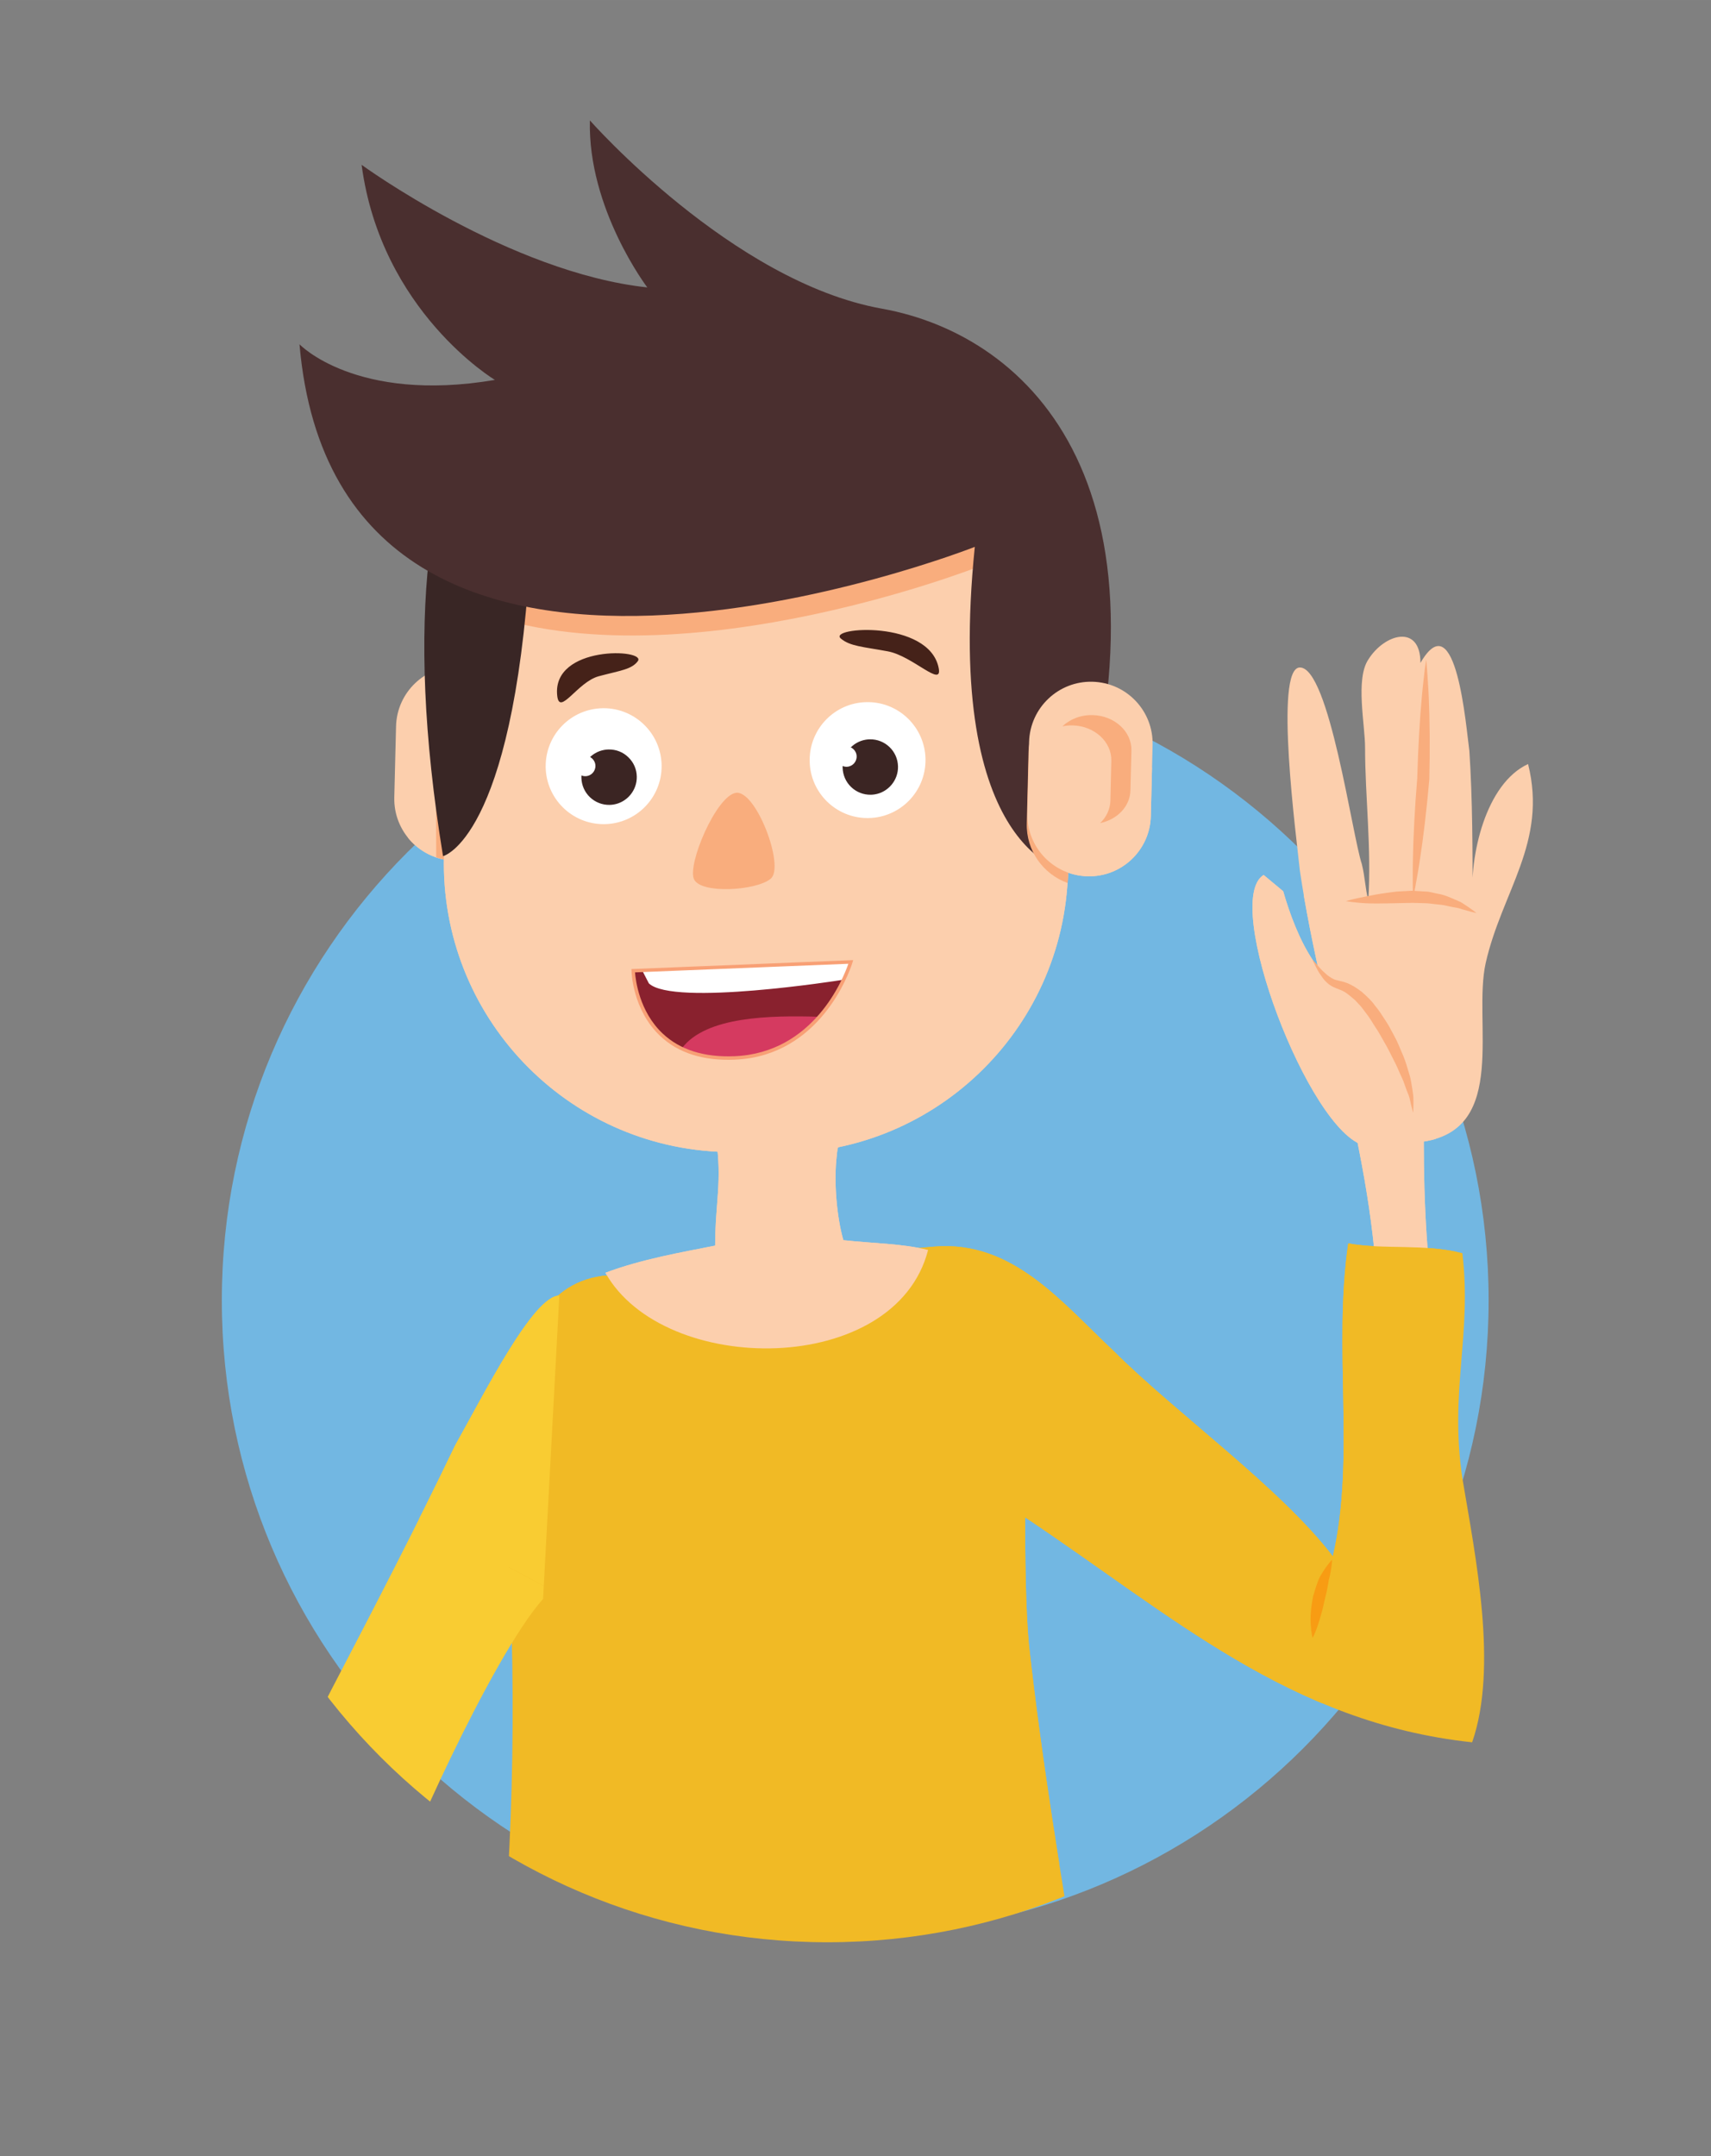
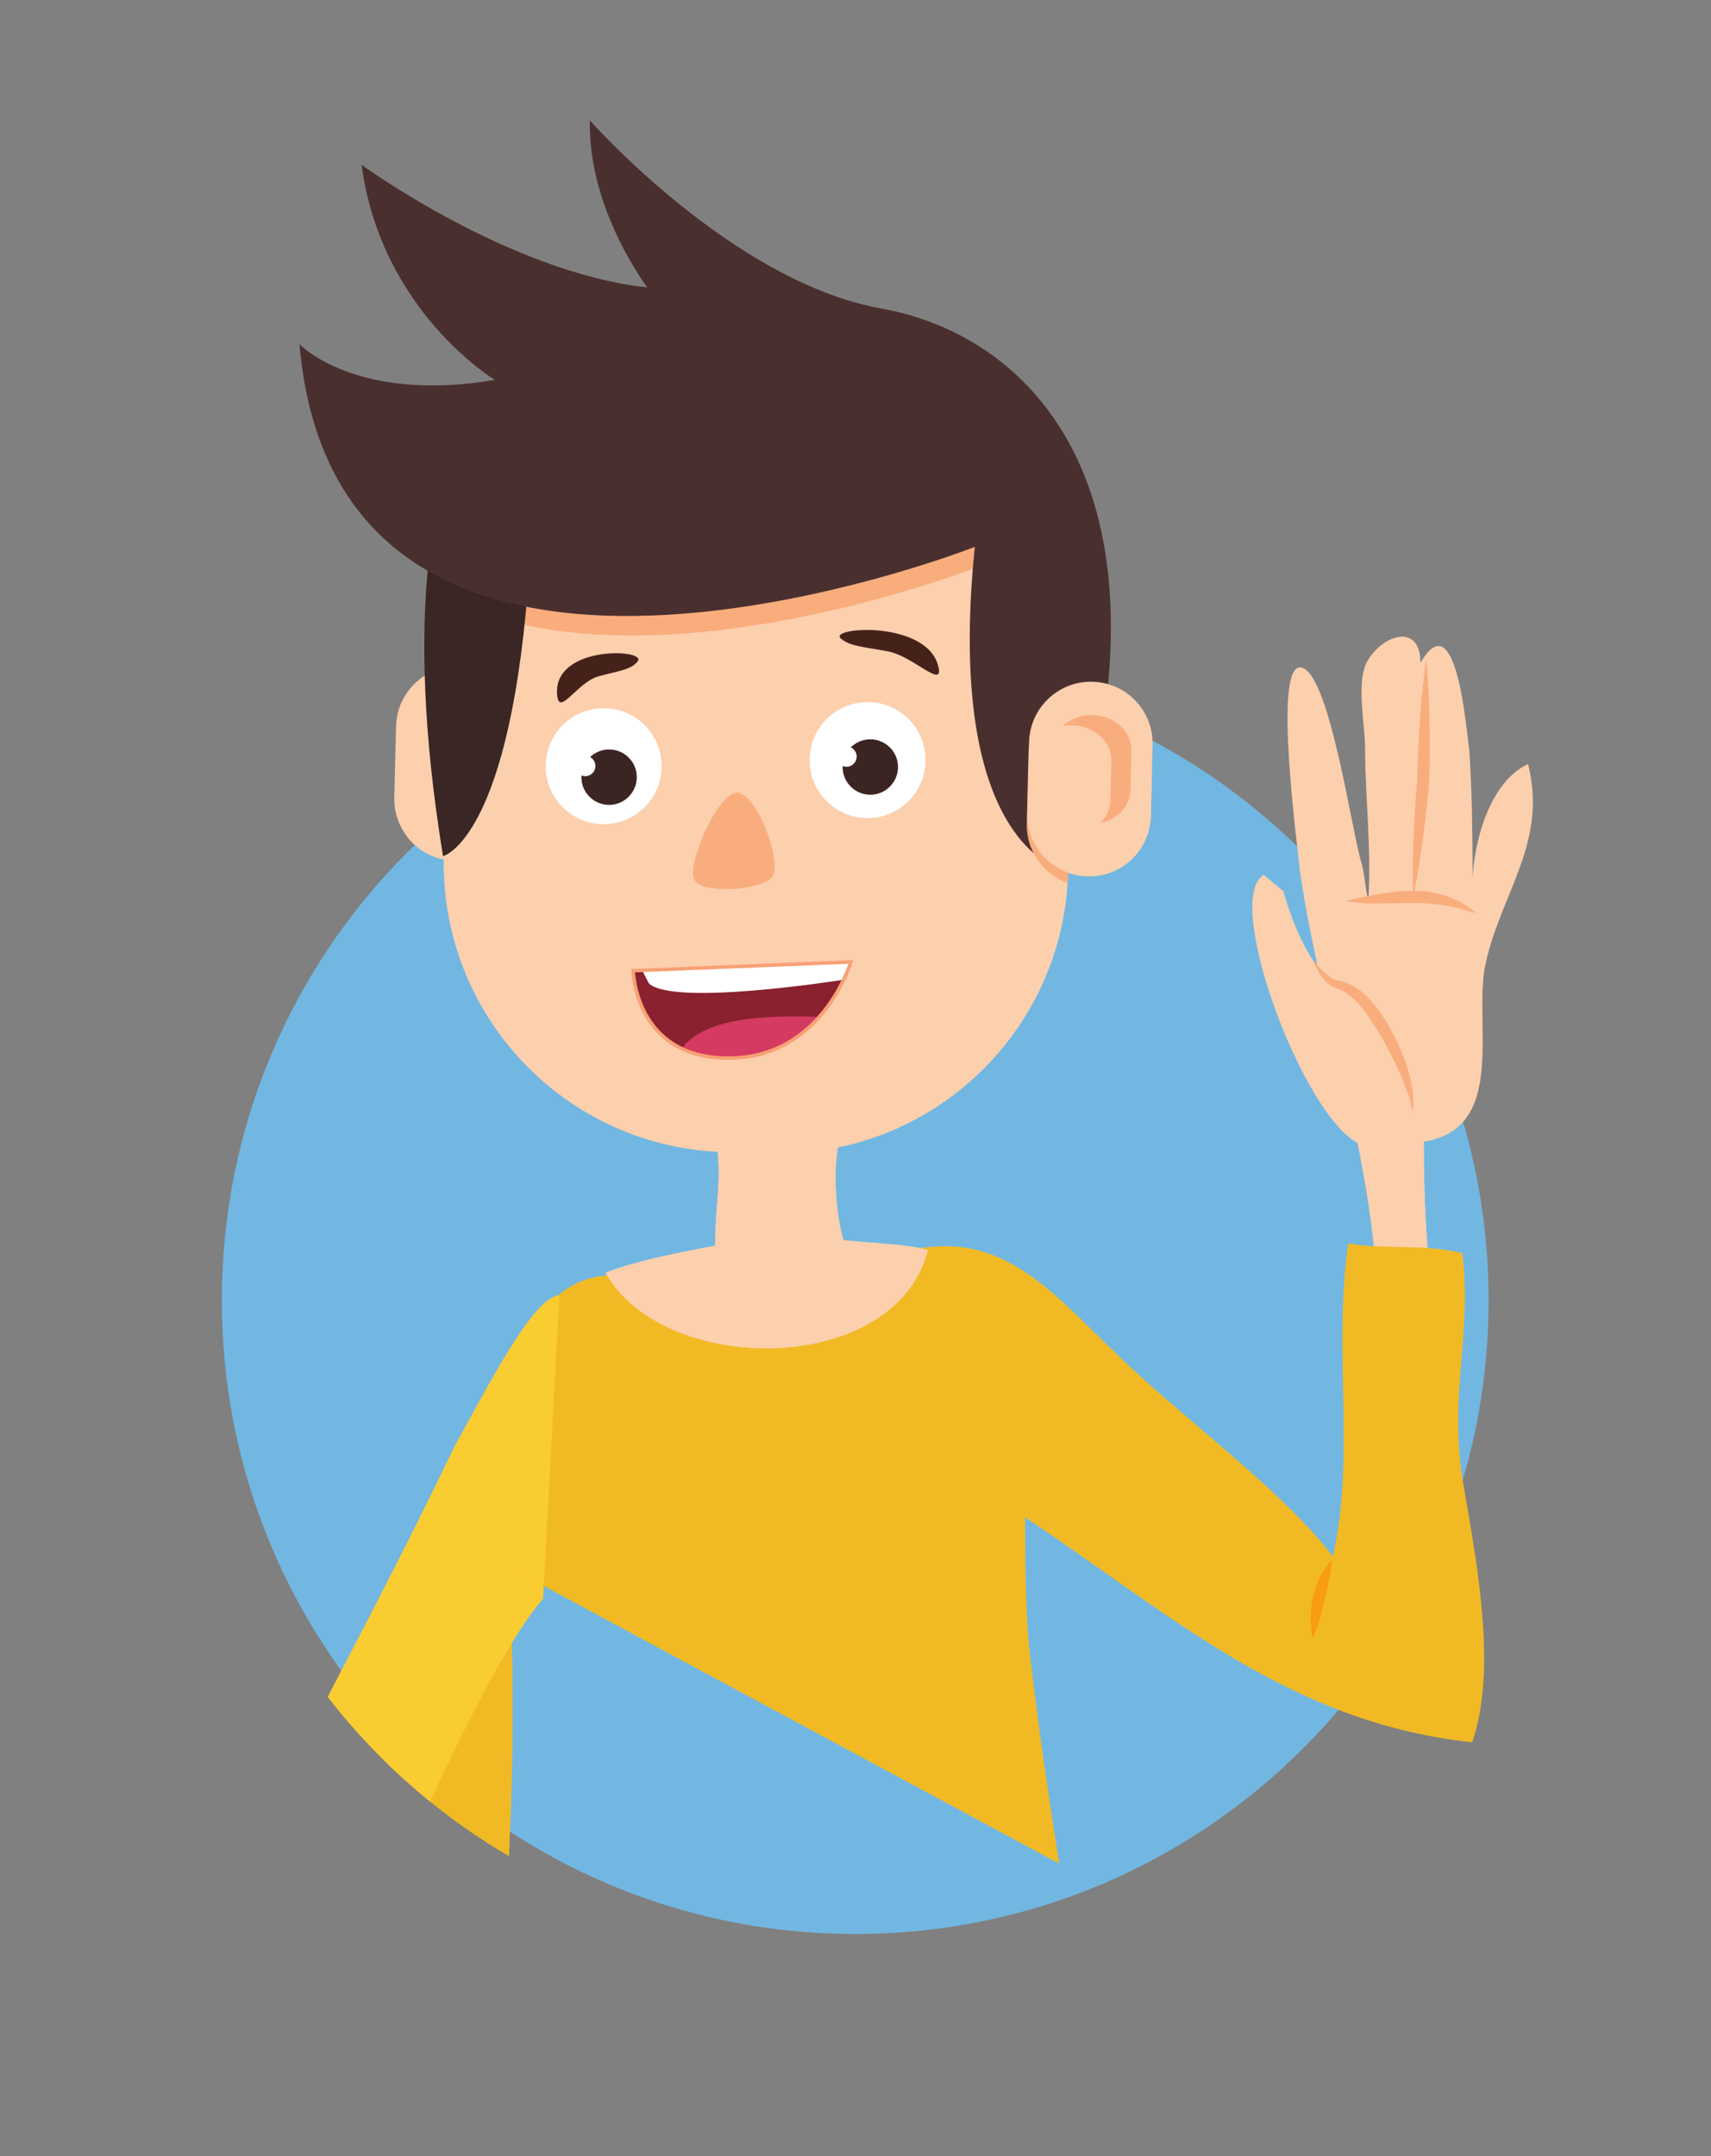
<svg xmlns="http://www.w3.org/2000/svg" width="246.53" height="310.54" viewBox="0 0 246.533 310.541">
  <rect x="0" y="0" width="246.533" height="310.541" fill="#808080" stroke="none" />
  <defs>
    <clipPath id="a">
      <path d="M12796 4282.3c0-378.06-306.4-684.53-684.5-684.53s-684.5 306.47-684.5 684.53 306.4 684.53 684.5 684.53 684.5-306.47 684.5-684.53" />
    </clipPath>
    <clipPath id="b">
      <path d="M10922 4458.6l1777.5-957.13 767.5 709.72-253.2 905.28-1746.1 680-545.7-1337.9" />
    </clipPath>
  </defs>
  <path d="M214.49 187.29c0 50.408-40.852 91.27-91.264 91.27-50.398 0-91.264-40.862-91.264-91.27s40.866-91.267 91.264-91.267c50.412 0 91.265 40.861 91.265 91.268" fill="#72b7e2" />
  <g clip-path="url(#a)" transform="matrix(.133 0 0 -.133 -1491.6 758.25)">
    <path d="M12708 4267.9c0 170-60 324.1-84.7 490.08-3.6 35.32-28.3 220.32 0 220.32 31.7 0 56.5-181.18 67.1-212.96 3.5-14.13 3.5-25.26 7-39.39 3.6 56.51-3.5 112.73-3.5 165.7 0 24.72-10.6 74.03 3.5 95.22 17.7 28.25 56.5 38.78 56.5-3.6 38.9 67.1 49.5-70.66 53-95.38 3.5-52.97 3.5-109.49 3.5-162.46-3.5 49.44 14.2 127.12 60.1 148.31 21.2-84.76-28.3-137.73-45.9-215.42-14.2-63.57 24.7-179.31-67.1-193.44 0-67.1 3.5-136.98 14.1-196.98h-63.6" fill="#fccfad" />
    <path d="M12746 4728.9s-.3 4.07-.4 11.16c.1 7.09-.2 17.24.1 29.38.4 24.27 2 56.54 4.7 88.71.9 32.12 2.7 64.19 5 88.29 1 12.05 2.4 22.11 3.1 29.16.9 7.05 1.6 11.09 1.6 11.09s.5-4.04 1-11.11c.4-7.07 1.3-17.19 1.8-29.34 1.1-24.32 1.4-56.82.6-89.24-2.8-32.16-6.6-64.24-10.4-88.22-1.7-12-3.8-21.95-4.9-28.94-1.3-6.97-2.2-10.94-2.2-10.94" fill="#f9ad7d" />
    <path d="M12584 4753.6c-45.9-28.25 49.5-278.98 109.5-293.11 105.9-21.18 24.7 137.73-7.1 162.45-24.7 21.19-24.7 0-49.4 38.85-14.1 21.19-24.7 49.44-31.8 74.16l-21.2 17.65" fill="#fccfad" />
    <path d="M12746 4496.1s-.9 3.16-2.3 8.73c-.7 2.74-1.2 6.26-2.5 9.96-1.5 3.67-3.1 7.73-4.6 12.15-1.3 4.42-3.9 9.09-6 14.11-2.1 5.05-4.6 10.22-7.4 15.5-2.7 5.32-5.4 10.83-8.6 16.2-3.2 5.39-6 11.09-9.7 16.23-3.3 5.33-6.6 10.81-10.4 15.52-1.9 2.34-3.6 5.04-5.5 7.16-1.9 2.06-3.8 4.1-5.7 6.1-4.2 3.71-9.1 7.92-12.8 9.81-4.2 2.32-9.5 3.36-14.5 6.69-4.6 3.19-7.7 7.02-9.8 10.48-2.5 3.32-4.1 6.43-5.4 9-2.7 5.11-4 8.09-4 8.09s2.3-2.37 6.1-6.61c1.8-2.16 4-4.78 7-7.26 2.7-2.77 6.1-5.27 9.8-7.12 3.4-1.69 8.9-1.95 14.8-4.35 6.6-2.69 10.9-5.74 16.1-9.72 5-4.45 10.2-9.13 13.9-14.49 4.4-5.13 7.9-10.74 11.5-16.3 3.8-5.54 6.6-11.54 9.8-17.25 3.2-5.64 5.4-11.72 7.9-17.39 2.6-5.62 4.5-11.36 6.1-16.86 1.6-5.48 3.4-10.44 4.1-15.57.9-4.99 1.6-9.55 2.1-13.53.5-3.97.2-7.44.3-10.29-.1-5.7-.3-8.99-.3-8.99" fill="#f9ad7d" />
-     <path d="M11867 4319.3c-127.1-17.66-102.4-250.73-98.8-353.14 7-180.1-2.7-353.14-23.9-533.24-7-38.85-10.5-74.16-14-113l23.7-21.2c190.7-31.77 374.4-81.22 561.5-10.59 35.4 14.13 91.8 24.72 106 60.04 17.6 42.38-28.3 144.78-35.3 190.69-21.2 127.13-42.4 254.26-56.5 381.39-3.6 38.85-4.1 98.88-4.1 137.73 158.9-105.94 286.6-222.48 484.3-243.67 28.3 81.22 3.6 201.29-10.6 286.04-14.1 95.35 10.6 155.39 0 243.67-42.3 10.59-84.7 3.53-123.6 10.59-16.7-113.67 8-233.06-16.7-339.01-56.5 74.16-170.4 155.38-237.5 222.48-56.5 52.97-109.5 120.07-194.3 113.01l-360.2-31.79" fill="#f1ba25" />
+     <path d="M11867 4319.3c-127.1-17.66-102.4-250.73-98.8-353.14 7-180.1-2.7-353.14-23.9-533.24-7-38.85-10.5-74.16-14-113l23.7-21.2l-360.2-31.79" fill="#f1ba25" />
    <path d="M12330 4841.9c-21.2 21.19-14.2 42.37-21.2 70.63-10.6 42.37 0 28.25-31.8 49.43-56.5 35.32-102.4 31.79-134.2 105.95-17.9 38.69-10.7 84.89-18.6 125.94-82.3 26.65-164.5 6.72-244.5-15.98-7.6-17.74-13.1-36.03-15.9-49.93-10.6-60.03-35.3-137.72-102.4-155.38l-19.9-6.51c3.5-49.44 19.9-99.43 2.2-148.87-63.5 56.5 18.6-7 22.1-59.97 3.5-70.63-64.4-109.54 9.7-98.94 24.8-84.76 80.7-183.69 215.2-190.17 7-45.9-.9-69.99-.9-115.9-35.3-7.06-79.4-14.52-118.9-29.42 63.5-113 314.3-113 349.6 24.72-28.3 7.06-60 7.06-91.8 10.6-7.1 24.72-10.6 63.57-7.1 91.81 2.6 36.49 30.8 26.06 50.9 37.75 58.8 35.31 99.8 81.13 104.5 170.61 70.6-7.07-112.6 65.1-98.5 132.19 10.6 38.85 190.3 122.07 151.5 51.44" fill="#fccfad" />
    <path d="M12637 3927.3s-1.5 5.73-1.9 14.1c-.8 8.3.3 19.62 2.4 30.67 1.6 5.44 3.2 10.88 5.1 15.82 1.6 5.05 4.5 9.29 6.8 12.88 4.7 7.22 8.8 11.28 8.8 11.28s-.2-6.08-1.8-14.07c-.4-2.02-.8-4.17-1.4-6.38-.7-2.17-.8-4.67-1.4-7.13-.7-4.98-2-10.12-3.3-15.27-1.3-5.19-2.2-10.47-3.7-15.33-1.4-4.83-2.7-9.5-4.1-13.48-2.6-7.95-5.5-13.09-5.5-13.09" fill="#f89c13" />
    <path d="M11821 4298.1c-28.2 0-81.2-105.95-113-162.45-42.3-88.29-88.2-176.57-134.2-264.86-45.9-91.81-109.4-187.16-63.5-286.04 38.8-77.69 74.1-155.39 113-236.6 10.6-21.19 28.2-45.91 38.8-67.1 7.1-28.26-14.1-42.38 14.2-60.03-35.4-70.63 42.3-7.07 63.5 10.59 35.3 31.78 73.5 52.33 56.5 91.81-24 55.96-157.5 282.32-151.9 336.59 1.9 18.27 102.5 246.09 159 309.66l17.6 328.43" fill="#f9cc32" />
    <path d="M12673 4725.3s9 2.62 22.4 5.1c6.7 1.41 14.3 2.79 22.8 3.93 4.3.45 8.6 1.36 13.2 1.47 4.6.23 9.2.48 13.8.72 4.7-.29 9.4-.58 14-.87 4.7-.01 9.1-1.66 13.5-2.39 8.7-1.38 16.2-5.44 22.6-8.05 3.3-1.21 5.8-3.43 8.3-4.88 2.3-1.61 4.3-3.01 6-4.16 3.3-2.37 5-3.82 5-3.82s-2.2.54-6.2 1.48c-1.9.52-4.2 1.17-6.9 1.9-2.7.64-5.4 1.93-8.8 2.4-3.3.58-6.8 1.21-10.4 2.06-3.6 1-7.6 1.26-11.6 1.68-4.1.34-8.2 1.15-12.5 1.14-4.3.13-8.6.25-13 .37-17.5-.22-35.6-1.06-49.4-.48-13.7.63-22.8 2.4-22.8 2.4" fill="#f9ad7d" />
    <path d="M11728 4847.9c-9-19.33-32-27.68-51.4-18.63-19.3 9.04-27.7 32.05-18.6 51.38 9 19.34 32 27.68 51.4 18.64 19.3-9.05 27.6-32.05 18.6-51.39" fill="#4b3623" />
    <path d="M11776 4834.3c-.9-36.95-31.6-66.16-68.5-65.24-37 .9-66.2 31.61-65.3 68.55l1.9 76.91c.9 36.96 31.6 66.17 68.6 65.25 36.9-.91 66.1-31.6 65.2-68.55l-1.9-76.92" fill="#fccfad" />
    <path d="M11713 4979.8c36.9-.91 66.1-31.6 65.2-68.55l-1.9-76.92c-.9-36.95-31.6-66.16-68.5-65.24-7.1.17-13.8 1.44-20.2 3.61v.92l-.6 201.65c8.1 3.13 16.8 4.76 26 4.53" fill="#f9ad7d" />
    <path d="M11696 4773.9c-4.3-172.64 132.2-316.06 304.8-320.33l51-1.26c172.7-4.26 316.1 132.24 320.3 304.88l5.1 204.23c4.3 172.64-132.2 316.06-304.9 320.33l-50.9 1.26c-172.7 4.27-316.1-132.24-320.4-304.88l-5-204.23" fill="#fccfad" />
    <path d="M12022 5283l51-1.26c172.6-4.26 309.1-147.69 304.8-320.33l-3.2-128.61c-30.2 2.67-44.6 12.7-73 23.54-14.3 52-36.5 122.55-25.5 231.42 0 0-348.2-137.15-564.8-40.13 35.1 138.29 162 239.05 310.7 235.37" fill="#f9ad7d" />
    <path d="M11789 5092.8c-18.9-300.87-94-318.84-94-318.84-21.5 131.46-24.6 237.37-15.4 321.54l109.4-2.7" fill="#392625" />
    <path d="M12372 4757.2s-134.8 18.24-100.9 351.7c0 0-689.1-271.39-731.6 219.39 0 0 61-64.06 211.7-38.59 0 0-123.3 73.93-144.4 232.94 0 0 159.8-116.56 309.5-132.77 0 0-64.6 85.01-62.2 180.87 0 0 154.1-174.8 316.1-203.82 161.9-29.03 332.9-195.9 201.8-609.72" fill="#4a2f2f" />
    <path d="M12377 4948.8l-4.7-191.57c-.1-4.14-.4-8.24-.6-12.34-26.4 9.47-45.1 34.97-44.3 64.55l1.9 76.93c.7 29.71 20.7 54.37 47.7 62.43" fill="#f9ad7d" />
    <path d="M12328 4820.7c-.9-36.95 28.3-67.64 65.3-68.55 36.9-.92 67.6 28.29 68.5 65.24l1.9 76.91c1 36.95-28.2 67.64-65.2 68.55-36.9.92-67.6-28.28-68.6-65.24l-1.9-76.91" fill="#fccfad" />
    <path d="M12418 4834l1 43.04c.6 20.69-18.2 37.93-41.9 38.52-3.9.1-7.5-.29-11.1-1.02 8.1 7.74 19.8 12.5 32.8 12.18 23.7-.58 42.5-17.83 42-38.51l-1.1-43.06c-.4-17.34-14.3-31.57-32.8-35.36 6.7 6.4 10.8 14.84 11.1 24.21" fill="#f9ad7d" />
    <path d="M11906 4985.1c10 13.51-93.2 17.64-87.3-37.31 2.4-22.71 21.9 14.81 45 21.01 23.1 6.19 35.6 7.28 42.3 16.3M12126 5009.6c-15 12.49 95.8 20.71 106-32.03 4.2-21.8-28.2 13.24-55.2 18.21-26.9 4.96-40.9 5.48-50.8 13.82" fill="#452219" />
    <path d="M12012 4842.5c-21.3-3.93-52.5-77.41-45.1-93.55 7.4-16.13 67.4-12.5 83.1.59 15.7 13.1-16.2 96.98-38 92.96" fill="#f9ad7d" />
    <path d="M12137 4659.4s-28.8-100.06-126.1-103.99c-107.6-4.34-109.7 94.48-109.7 94.48l235.8 9.51" fill="#89212e" />
    <path d="M11954 4566.2c26.1 34.24 95.2 35.47 149.3 33.81-19.7-22.37-49.3-42.91-92.3-44.65-24-.96-42.7 3.21-57.4 10.26l.4.58" fill="#d53a60" />
    <path d="M12136 4658.1c-1.1-3.57-4.9-14.06-12.2-26.48 0 0 6.2 9.41 2.4 8.12 0 0-181.7-28.77-208.2-3.55l-7.3 14.12 225.8 9.11-.5-1.32" fill="#fff" />
    <path d="M11903 4648.1c.6-8.24 4.6-42.41 30-66.27 18.7-17.6 44.8-25.85 77.6-24.53 86.2 3.48 118.2 84.71 123.5 100.12zm107.8-94.55c-33.9-1.37-60.9 7.23-80.4 25.54-30 28.25-31.2 69.05-31.2 70.77l-.1 1.84 240.2 9.69-.7-2.5c-.3-.95-26.5-88.62-109.4-103.36-5.9-1.04-12-1.72-18.4-1.98" fill="#f8a075" />
    <path d="M12212 4879.1c.6-31.49-24.5-57.51-56-58.12s-57.5 24.42-58.1 55.91 24.4 57.51 55.9 58.12 57.5-24.42 58.2-55.91" fill="#fff" />
    <path d="M12212 4879.1l-5.8-.09v-1.03c0-27.85-22.3-50.71-50.3-51.25l-1-.01c-27.8 0-50.7 22.31-51.2 50.28v1.02c0 27.85 22.3 50.71 50.2 51.24l1.1.01c27.8.01 50.7-22.31 51.2-50.28v.02l5.8.09 5.7.11c-.7 34.26-28.6 61.56-62.7 61.57l-1.3-.02c-34.2-.66-61.5-28.62-61.5-62.74v-1.24c.6-34.25 28.6-61.56 62.7-61.56l1.2.01c34.3.67 61.6 28.63 61.6 62.75v1.23l-5.7-.11" fill="#fff" />
    <path d="M12162 4843.3c13.4 2.2 23.3 14.11 23 27.7-.1 7.35-3.1 14.2-8.4 19.3s-12.3 7.82-19.6 7.68c-1.4-.02-2.7-.15-4-.36-13.4-2.2-23.3-14.1-23-27.69.1-7.35 3.1-14.2 8.4-19.3s12.3-7.83 19.6-7.69c1.4.03 2.7.15 4 .36" fill="#3b2523" />
    <path d="M12153 4900.1c-14.6-2.4-25.4-15.38-25.1-30.2.2-8.01 3.4-15.49 9.2-21.05 5.8-5.55 13.4-8.53 21.4-8.37 1.4.03 2.9.16 4.3.39 14.6 2.4 25.4 15.38 25.1 30.2-.3 16.54-14 29.74-30.6 29.42-1.4-.03-2.9-.16-4.3-.39zm.8-4.91c1.2.19 2.4.3 3.6.33 13.8.26 25.3-10.73 25.5-24.55.3-12.6-8.8-23.21-20.9-25.19-1.2-.19-2.4-.3-3.6-.33-13.8-.27-25.3 10.72-25.5 24.55-.3 12.6 8.8 23.21 20.9 25.19" fill="#3b2523" />
    <g fill="#fff">
-       <path d="M12121 4881.6c.1-6.11 5.2-10.96 11.3-10.84s10.9 5.16 10.8 11.27c-.1 6.1-5.2 10.95-11.3 10.83-6.1-.11-10.9-5.16-10.8-11.26M11926 4872.5c.6-31.49-24.4-57.51-55.9-58.12s-57.5 24.42-58.1 55.91 24.4 57.51 55.9 58.12 57.5-24.42 58.1-55.91" />
      <path d="M11926 4872.5l-5.7-.09v-1.03c0-27.85-22.3-50.71-50.3-51.25l-1-.01c-27.9 0-50.7 22.31-51.3 50.28v1.02c0 27.85 22.3 50.71 50.3 51.24l1 .01c27.9 0 50.7-22.31 51.3-50.28v.02l5.7.09 5.8.11c-.7 34.26-28.7 61.56-62.8 61.57l-1.2-.02c-34.3-.66-61.6-28.63-61.6-62.74v-1.24c.7-34.25 28.7-61.56 62.8-61.56l1.2.01c34.3.67 61.6 28.63 61.6 62.75v1.23l-5.8-.11" />
    </g>
    <path d="M11880 4832.3c13.4 2.2 23.3 14.11 23 27.7-.3 15.17-12.8 27.28-28 26.98-1.4-.02-2.7-.15-4-.36-13.4-2.2-23.3-14.1-23-27.69.3-15.17 12.9-27.28 28.1-26.99 1.3.03 2.6.15 3.9.36" fill="#3b2523" />
    <path d="M11870 4889.1c-14.6-2.39-25.4-15.37-25.1-30.19.2-8.01 3.4-15.49 9.2-21.05 5.8-5.55 13.4-8.53 21.4-8.37 1.4.03 2.9.16 4.3.39 14.6 2.4 25.4 15.38 25.1 30.2-.1 8.01-3.4 15.49-9.2 21.04-5.7 5.56-13.3 8.53-21.4 8.38-1.4-.03-2.9-.16-4.3-.4zm.8-4.9c1.2.19 2.4.3 3.6.32 13.9.27 25.3-10.72 25.6-24.54.2-12.6-8.9-23.21-21-25.19-1.2-.19-2.4-.3-3.6-.33-13.8-.27-25.2 10.73-25.5 24.55-.3 12.6 8.9 23.2 20.9 25.19" fill="#3b2523" />
    <path d="M11838 4871.4c.1-6.11 5.1-10.96 11.3-10.84 6.1.12 10.9 5.16 10.8 11.27-.1 6.1-5.2 10.95-11.3 10.84-6.1-.12-10.9-5.17-10.8-11.27" fill="#fff" />
  </g>
  <g clip-path="url(#b)" transform="matrix(.133 0 0 -.133 -1491.6 758.25)">
    <path d="M12708 4267.9c0 170-60 324.1-84.7 490.08-3.6 35.32-28.3 220.32 0 220.32 31.7 0 56.5-181.18 67.1-212.96 3.5-14.13 3.5-25.26 7-39.39 3.6 56.51-3.5 112.73-3.5 165.7 0 24.72-10.6 74.03 3.5 95.22 17.7 28.25 56.5 38.78 56.5-3.6 38.9 67.1 49.5-70.66 53-95.38 3.5-52.97 3.5-109.49 3.5-162.46-3.5 49.44 14.2 127.12 60.1 148.31 21.2-84.76-28.3-137.73-45.9-215.42-14.2-63.57 24.7-179.31-67.1-193.44 0-67.1 3.5-136.98 14.1-196.98h-63.6" fill="#fccfad" />
    <path d="M12746 4728.9s-.3 4.07-.4 11.16c.1 7.09-.2 17.24.1 29.38.4 24.27 2 56.54 4.7 88.71.9 32.12 2.7 64.19 5 88.29 1 12.05 2.4 22.11 3.1 29.16.9 7.05 1.6 11.09 1.6 11.09s.5-4.04 1-11.11c.4-7.07 1.3-17.19 1.8-29.34 1.1-24.32 1.4-56.82.6-89.24-2.8-32.16-6.6-64.24-10.4-88.22-1.7-12-3.8-21.95-4.9-28.94-1.3-6.97-2.2-10.94-2.2-10.94" fill="#f9ad7d" />
    <path d="M12584 4753.6c-45.9-28.25 49.5-278.98 109.5-293.11 105.9-21.18 24.7 137.73-7.1 162.45-24.7 21.19-24.7 0-49.4 38.85-14.1 21.19-24.7 49.44-31.8 74.16l-21.2 17.65" fill="#fccfad" />
    <path d="M12746 4496.1s-.9 3.16-2.3 8.73c-.7 2.74-1.2 6.26-2.5 9.96-1.5 3.67-3.1 7.73-4.6 12.15-1.3 4.42-3.9 9.09-6 14.11-2.1 5.05-4.6 10.22-7.4 15.5-2.7 5.32-5.4 10.83-8.6 16.2-3.2 5.39-6 11.09-9.7 16.23-3.3 5.33-6.6 10.81-10.4 15.52-1.9 2.34-3.6 5.04-5.5 7.16-1.9 2.06-3.8 4.1-5.7 6.1-4.2 3.71-9.1 7.92-12.8 9.81-4.2 2.32-9.5 3.36-14.5 6.69-4.6 3.19-7.7 7.02-9.8 10.48-2.5 3.32-4.1 6.43-5.4 9-2.7 5.11-4 8.09-4 8.09s2.3-2.37 6.1-6.61c1.8-2.16 4-4.78 7-7.26 2.7-2.77 6.1-5.27 9.8-7.12 3.4-1.69 8.9-1.95 14.8-4.35 6.6-2.69 10.9-5.74 16.1-9.72 5-4.45 10.2-9.13 13.9-14.49 4.4-5.13 7.9-10.74 11.5-16.3 3.8-5.54 6.6-11.54 9.8-17.25 3.2-5.64 5.4-11.72 7.9-17.39 2.6-5.62 4.5-11.36 6.1-16.86 1.6-5.48 3.4-10.44 4.1-15.57.9-4.99 1.6-9.55 2.1-13.53.5-3.97.2-7.44.3-10.29-.1-5.7-.3-8.99-.3-8.99" fill="#f9ad7d" />
    <path d="M11867 4319.3c-127.1-17.66-102.4-250.73-98.8-353.14 7-180.1-2.7-353.14-23.9-533.24-7-38.85-10.5-74.16-14-113l23.7-21.2c190.7-31.77 374.4-81.22 561.5-10.59 35.4 14.13 91.8 24.72 106 60.04 17.6 42.38-28.3 144.78-35.3 190.69-21.2 127.13-42.4 254.26-56.5 381.39-3.6 38.85-4.1 98.88-4.1 137.73 158.9-105.94 286.6-222.48 484.3-243.67 28.3 81.22 3.6 201.29-10.6 286.04-14.1 95.35 10.6 155.39 0 243.67-42.3 10.59-84.7 3.53-123.6 10.59-16.7-113.67 8-233.06-16.7-339.01-56.5 74.16-170.4 155.38-237.5 222.48-56.5 52.97-109.5 120.07-194.3 113.01l-360.2-31.79" fill="#f1ba25" />
    <path d="M12330 4841.9c-21.2 21.19-14.2 42.37-21.2 70.63-10.6 42.37 0 28.25-31.8 49.43-56.5 35.32-102.4 31.79-134.2 105.95-17.9 38.69-10.7 84.89-18.6 125.94-82.3 26.65-164.5 6.72-244.5-15.98-7.6-17.74-13.1-36.03-15.9-49.93-10.6-60.03-35.3-137.72-102.4-155.38l-19.9-6.51c3.5-49.44 19.9-99.43 2.2-148.87-63.5 56.5 18.6-7 22.1-59.97 3.5-70.63-64.4-109.54 9.7-98.94 24.8-84.76 80.7-183.69 215.2-190.17 7-45.9-.9-69.99-.9-115.9-35.3-7.06-79.4-14.52-118.9-29.42 63.5-113 314.3-113 349.6 24.72-28.3 7.06-60 7.06-91.8 10.6-7.1 24.72-10.6 63.57-7.1 91.81 2.6 36.49 30.8 26.06 50.9 37.75 58.8 35.31 99.8 81.13 104.5 170.61 70.6-7.07-112.6 65.1-98.5 132.19 10.6 38.85 190.3 122.07 151.5 51.44" fill="#fccfad" />
    <path d="M12637 3927.3s-1.5 5.73-1.9 14.1c-.8 8.3.3 19.62 2.4 30.67 1.6 5.44 3.2 10.88 5.1 15.82 1.6 5.05 4.5 9.29 6.8 12.88 4.7 7.22 8.8 11.28 8.8 11.28s-.2-6.08-1.8-14.07c-.4-2.02-.8-4.17-1.4-6.38-.7-2.17-.8-4.67-1.4-7.13-.7-4.98-2-10.12-3.3-15.27-1.3-5.19-2.2-10.47-3.7-15.33-1.4-4.83-2.7-9.5-4.1-13.48-2.6-7.95-5.5-13.09-5.5-13.09" fill="#f89c13" />
    <path d="M11821 4298.1c-28.2 0-81.2-105.95-113-162.45-42.3-88.29-88.2-176.57-134.2-264.86-45.9-91.81-109.4-187.16-63.5-286.04 38.8-77.69 74.1-155.39 113-236.6 10.6-21.19 28.2-45.91 38.8-67.1 7.1-28.26-14.1-42.38 14.2-60.03-35.4-70.63 42.3-7.07 63.5 10.59 35.3 31.78 73.5 52.33 56.5 91.81-24 55.96-157.5 282.32-151.9 336.59 1.9 18.27 102.5 246.09 159 309.66l17.6 328.43" fill="#f9cc32" />
    <path d="M12673 4725.3s9 2.62 22.4 5.1c6.7 1.41 14.3 2.79 22.8 3.93 4.3.45 8.6 1.36 13.2 1.47 4.6.23 9.2.48 13.8.72 4.7-.29 9.4-.58 14-.87 4.7-.01 9.1-1.66 13.5-2.39 8.7-1.38 16.2-5.44 22.6-8.05 3.3-1.21 5.8-3.43 8.3-4.88 2.3-1.61 4.3-3.01 6-4.16 3.3-2.37 5-3.82 5-3.82s-2.2.54-6.2 1.48c-1.9.52-4.2 1.17-6.9 1.9-2.7.64-5.4 1.93-8.8 2.4-3.3.58-6.8 1.21-10.4 2.06-3.6 1-7.6 1.26-11.6 1.68-4.1.34-8.2 1.15-12.5 1.14-4.3.13-8.6.25-13 .37-17.5-.22-35.6-1.06-49.4-.48-13.7.63-22.8 2.4-22.8 2.4" fill="#f9ad7d" />
    <path d="M11728 4847.9c-9-19.33-32-27.68-51.4-18.63-19.3 9.04-27.7 32.05-18.6 51.38 9 19.34 32 27.68 51.4 18.64 19.3-9.05 27.6-32.05 18.6-51.39" fill="#4b3623" />
    <path d="M11776 4834.3c-.9-36.95-31.6-66.16-68.5-65.24-37 .9-66.2 31.61-65.3 68.55l1.9 76.91c.9 36.96 31.6 66.17 68.6 65.25 36.9-.91 66.1-31.6 65.2-68.55l-1.9-76.92" fill="#fccfad" />
-     <path d="M11713 4979.8c36.9-.91 66.1-31.6 65.2-68.55l-1.9-76.92c-.9-36.95-31.6-66.16-68.5-65.24-7.1.17-13.8 1.44-20.2 3.61v.92l-.6 201.65c8.1 3.13 16.8 4.76 26 4.53" fill="#f9ad7d" />
    <path d="M11696 4773.9c-4.3-172.64 132.2-316.06 304.8-320.33l51-1.26c172.7-4.26 316.1 132.24 320.3 304.88l5.1 204.23c4.3 172.64-132.2 316.06-304.9 320.33l-50.9 1.26c-172.7 4.27-316.1-132.24-320.4-304.88l-5-204.23" fill="#fccfad" />
    <path d="M12022 5283l51-1.26c172.6-4.26 309.1-147.69 304.8-320.33l-3.2-128.61c-30.2 2.67-44.6 12.7-73 23.54-14.3 52-36.5 122.55-25.5 231.42 0 0-348.2-137.15-564.8-40.13 35.1 138.29 162 239.05 310.7 235.37" fill="#f9ad7d" />
    <path d="M11789 5092.8c-18.9-300.87-94-318.84-94-318.84-21.5 131.46-24.6 237.37-15.4 321.54l109.4-2.7" fill="#392625" />
    <path d="M12372 4757.2s-134.8 18.24-100.9 351.7c0 0-689.1-271.39-731.6 219.39 0 0 61-64.06 211.7-38.59 0 0-123.3 73.93-144.4 232.94 0 0 159.8-116.56 309.5-132.77 0 0-64.6 85.01-62.2 180.87 0 0 154.1-174.8 316.1-203.82 161.9-29.03 332.9-195.9 201.8-609.72" fill="#4a2f2f" />
    <path d="M12377 4948.8l-4.7-191.57c-.1-4.14-.4-8.24-.6-12.34-26.4 9.47-45.1 34.97-44.3 64.55l1.9 76.93c.7 29.71 20.7 54.37 47.7 62.43" fill="#f9ad7d" />
    <path d="M12328 4820.7c-.9-36.95 28.3-67.64 65.3-68.55 36.9-.92 67.6 28.29 68.5 65.24l1.9 76.91c1 36.95-28.2 67.64-65.2 68.55-36.9.92-67.6-28.28-68.6-65.24l-1.9-76.91" fill="#fccfad" />
    <path d="M12418 4834l1 43.04c.6 20.69-18.2 37.93-41.9 38.52-3.9.1-7.5-.29-11.1-1.02 8.1 7.74 19.8 12.5 32.8 12.18 23.7-.58 42.5-17.83 42-38.51l-1.1-43.06c-.4-17.34-14.3-31.57-32.8-35.36 6.7 6.4 10.8 14.84 11.1 24.21" fill="#f9ad7d" />
    <path d="M11906 4985.1c10 13.51-93.2 17.64-87.3-37.31 2.4-22.71 21.9 14.81 45 21.01 23.1 6.19 35.6 7.28 42.3 16.3M12126 5009.6c-15 12.49 95.8 20.71 106-32.03 4.2-21.8-28.2 13.24-55.2 18.21-26.9 4.96-40.9 5.48-50.8 13.82" fill="#452219" />
    <path d="M12012 4842.5c-21.3-3.93-52.5-77.41-45.1-93.55 7.4-16.13 67.4-12.5 83.1.59 15.7 13.1-16.2 96.98-38 92.96" fill="#f9ad7d" />
    <path d="M12137 4659.4s-28.8-100.06-126.1-103.99c-107.6-4.34-109.7 94.48-109.7 94.48l235.8 9.51" fill="#89212e" />
    <path d="M11954 4566.2c26.1 34.24 95.2 35.47 149.3 33.81-19.7-22.37-49.3-42.91-92.3-44.65-24-.96-42.7 3.21-57.4 10.26l.4.58" fill="#d53a60" />
    <path d="M12136 4658.1c-1.1-3.57-4.9-14.06-12.2-26.48 0 0 6.2 9.41 2.4 8.12 0 0-181.7-28.77-208.2-3.55l-7.3 14.12 225.8 9.11-.5-1.32" fill="#fff" />
    <path d="M11903 4648.1c.6-8.24 4.6-42.41 30-66.27 18.7-17.6 44.8-25.85 77.6-24.53 86.2 3.48 118.2 84.71 123.5 100.12zm107.8-94.55c-33.9-1.37-60.9 7.23-80.4 25.54-30 28.25-31.2 69.05-31.2 70.77l-.1 1.84 240.2 9.69-.7-2.5c-.3-.95-26.5-88.62-109.4-103.36-5.9-1.04-12-1.72-18.4-1.98" fill="#f8a075" />
    <path d="M12212 4879.1c.6-31.49-24.5-57.51-56-58.12s-57.5 24.42-58.1 55.91 24.4 57.51 55.9 58.12 57.5-24.42 58.2-55.91" fill="#fff" />
    <path d="M12212 4879.1l-5.8-.09v-1.03c0-27.85-22.3-50.71-50.3-51.25l-1-.01c-27.8 0-50.7 22.31-51.2 50.28v1.02c0 27.85 22.3 50.71 50.2 51.24l1.1.01c27.8.01 50.7-22.31 51.2-50.28v.02l5.8.09 5.7.11c-.7 34.26-28.6 61.56-62.7 61.57l-1.3-.02c-34.2-.66-61.5-28.62-61.5-62.74v-1.24c.6-34.25 28.6-61.56 62.7-61.56l1.2.01c34.3.67 61.6 28.63 61.6 62.75v1.23l-5.7-.11" fill="#fff" />
    <path d="M12162 4843.3c13.4 2.2 23.3 14.11 23 27.7-.1 7.35-3.1 14.2-8.4 19.3s-12.3 7.82-19.6 7.68c-1.4-.02-2.7-.15-4-.36-13.4-2.2-23.3-14.1-23-27.69.1-7.35 3.1-14.2 8.4-19.3s12.3-7.83 19.6-7.69c1.4.03 2.7.15 4 .36" fill="#3b2523" />
    <path d="M12153 4900.1c-14.6-2.4-25.4-15.38-25.1-30.2.2-8.01 3.4-15.49 9.2-21.05 5.8-5.55 13.4-8.53 21.4-8.37 1.4.03 2.9.16 4.3.39 14.6 2.4 25.4 15.38 25.1 30.2-.3 16.54-14 29.74-30.6 29.42-1.4-.03-2.9-.16-4.3-.39zm.8-4.91c1.2.19 2.4.3 3.6.33 13.8.26 25.3-10.73 25.5-24.55.3-12.6-8.8-23.21-20.9-25.19-1.2-.19-2.4-.3-3.6-.33-13.8-.27-25.3 10.72-25.5 24.55-.3 12.6 8.8 23.21 20.9 25.19" fill="#3b2523" />
    <g fill="#fff">
      <path d="M12121 4881.6c.1-6.11 5.2-10.96 11.3-10.84s10.9 5.16 10.8 11.27c-.1 6.1-5.2 10.95-11.3 10.83-6.1-.11-10.9-5.16-10.8-11.26M11926 4872.5c.6-31.49-24.4-57.51-55.9-58.12s-57.5 24.42-58.1 55.91 24.4 57.51 55.9 58.12 57.5-24.42 58.1-55.91" />
      <path d="M11926 4872.5l-5.7-.09v-1.03c0-27.85-22.3-50.71-50.3-51.25l-1-.01c-27.9 0-50.7 22.31-51.3 50.28v1.02c0 27.85 22.3 50.71 50.3 51.24l1 .01c27.9 0 50.7-22.31 51.3-50.28v.02l5.7.09 5.8.11c-.7 34.26-28.7 61.56-62.8 61.57l-1.2-.02c-34.3-.66-61.6-28.63-61.6-62.74v-1.24c.7-34.25 28.7-61.56 62.8-61.56l1.2.01c34.3.67 61.6 28.63 61.6 62.75v1.23l-5.8-.11" />
    </g>
    <path d="M11880 4832.3c13.4 2.2 23.3 14.11 23 27.7-.3 15.17-12.8 27.28-28 26.98-1.4-.02-2.7-.15-4-.36-13.4-2.2-23.3-14.1-23-27.69.3-15.17 12.9-27.28 28.1-26.99 1.3.03 2.6.15 3.9.36" fill="#3b2523" />
    <path d="M11870 4889.1c-14.6-2.39-25.4-15.37-25.1-30.19.2-8.01 3.4-15.49 9.2-21.05 5.8-5.55 13.4-8.53 21.4-8.37 1.4.03 2.9.16 4.3.39 14.6 2.4 25.4 15.38 25.1 30.2-.1 8.01-3.4 15.49-9.2 21.04-5.7 5.56-13.3 8.53-21.4 8.38-1.4-.03-2.9-.16-4.3-.4zm.8-4.9c1.2.19 2.4.3 3.6.32 13.9.27 25.3-10.72 25.6-24.54.2-12.6-8.9-23.21-21-25.19-1.2-.19-2.4-.3-3.6-.33-13.8-.27-25.2 10.73-25.5 24.55-.3 12.6 8.9 23.2 20.9 25.19" fill="#3b2523" />
    <path d="M11838 4871.4c.1-6.11 5.1-10.96 11.3-10.84 6.1.12 10.9 5.16 10.8 11.27-.1 6.1-5.2 10.95-11.3 10.84-6.1-.12-10.9-5.17-10.8-11.27" fill="#fff" />
  </g>
</svg>